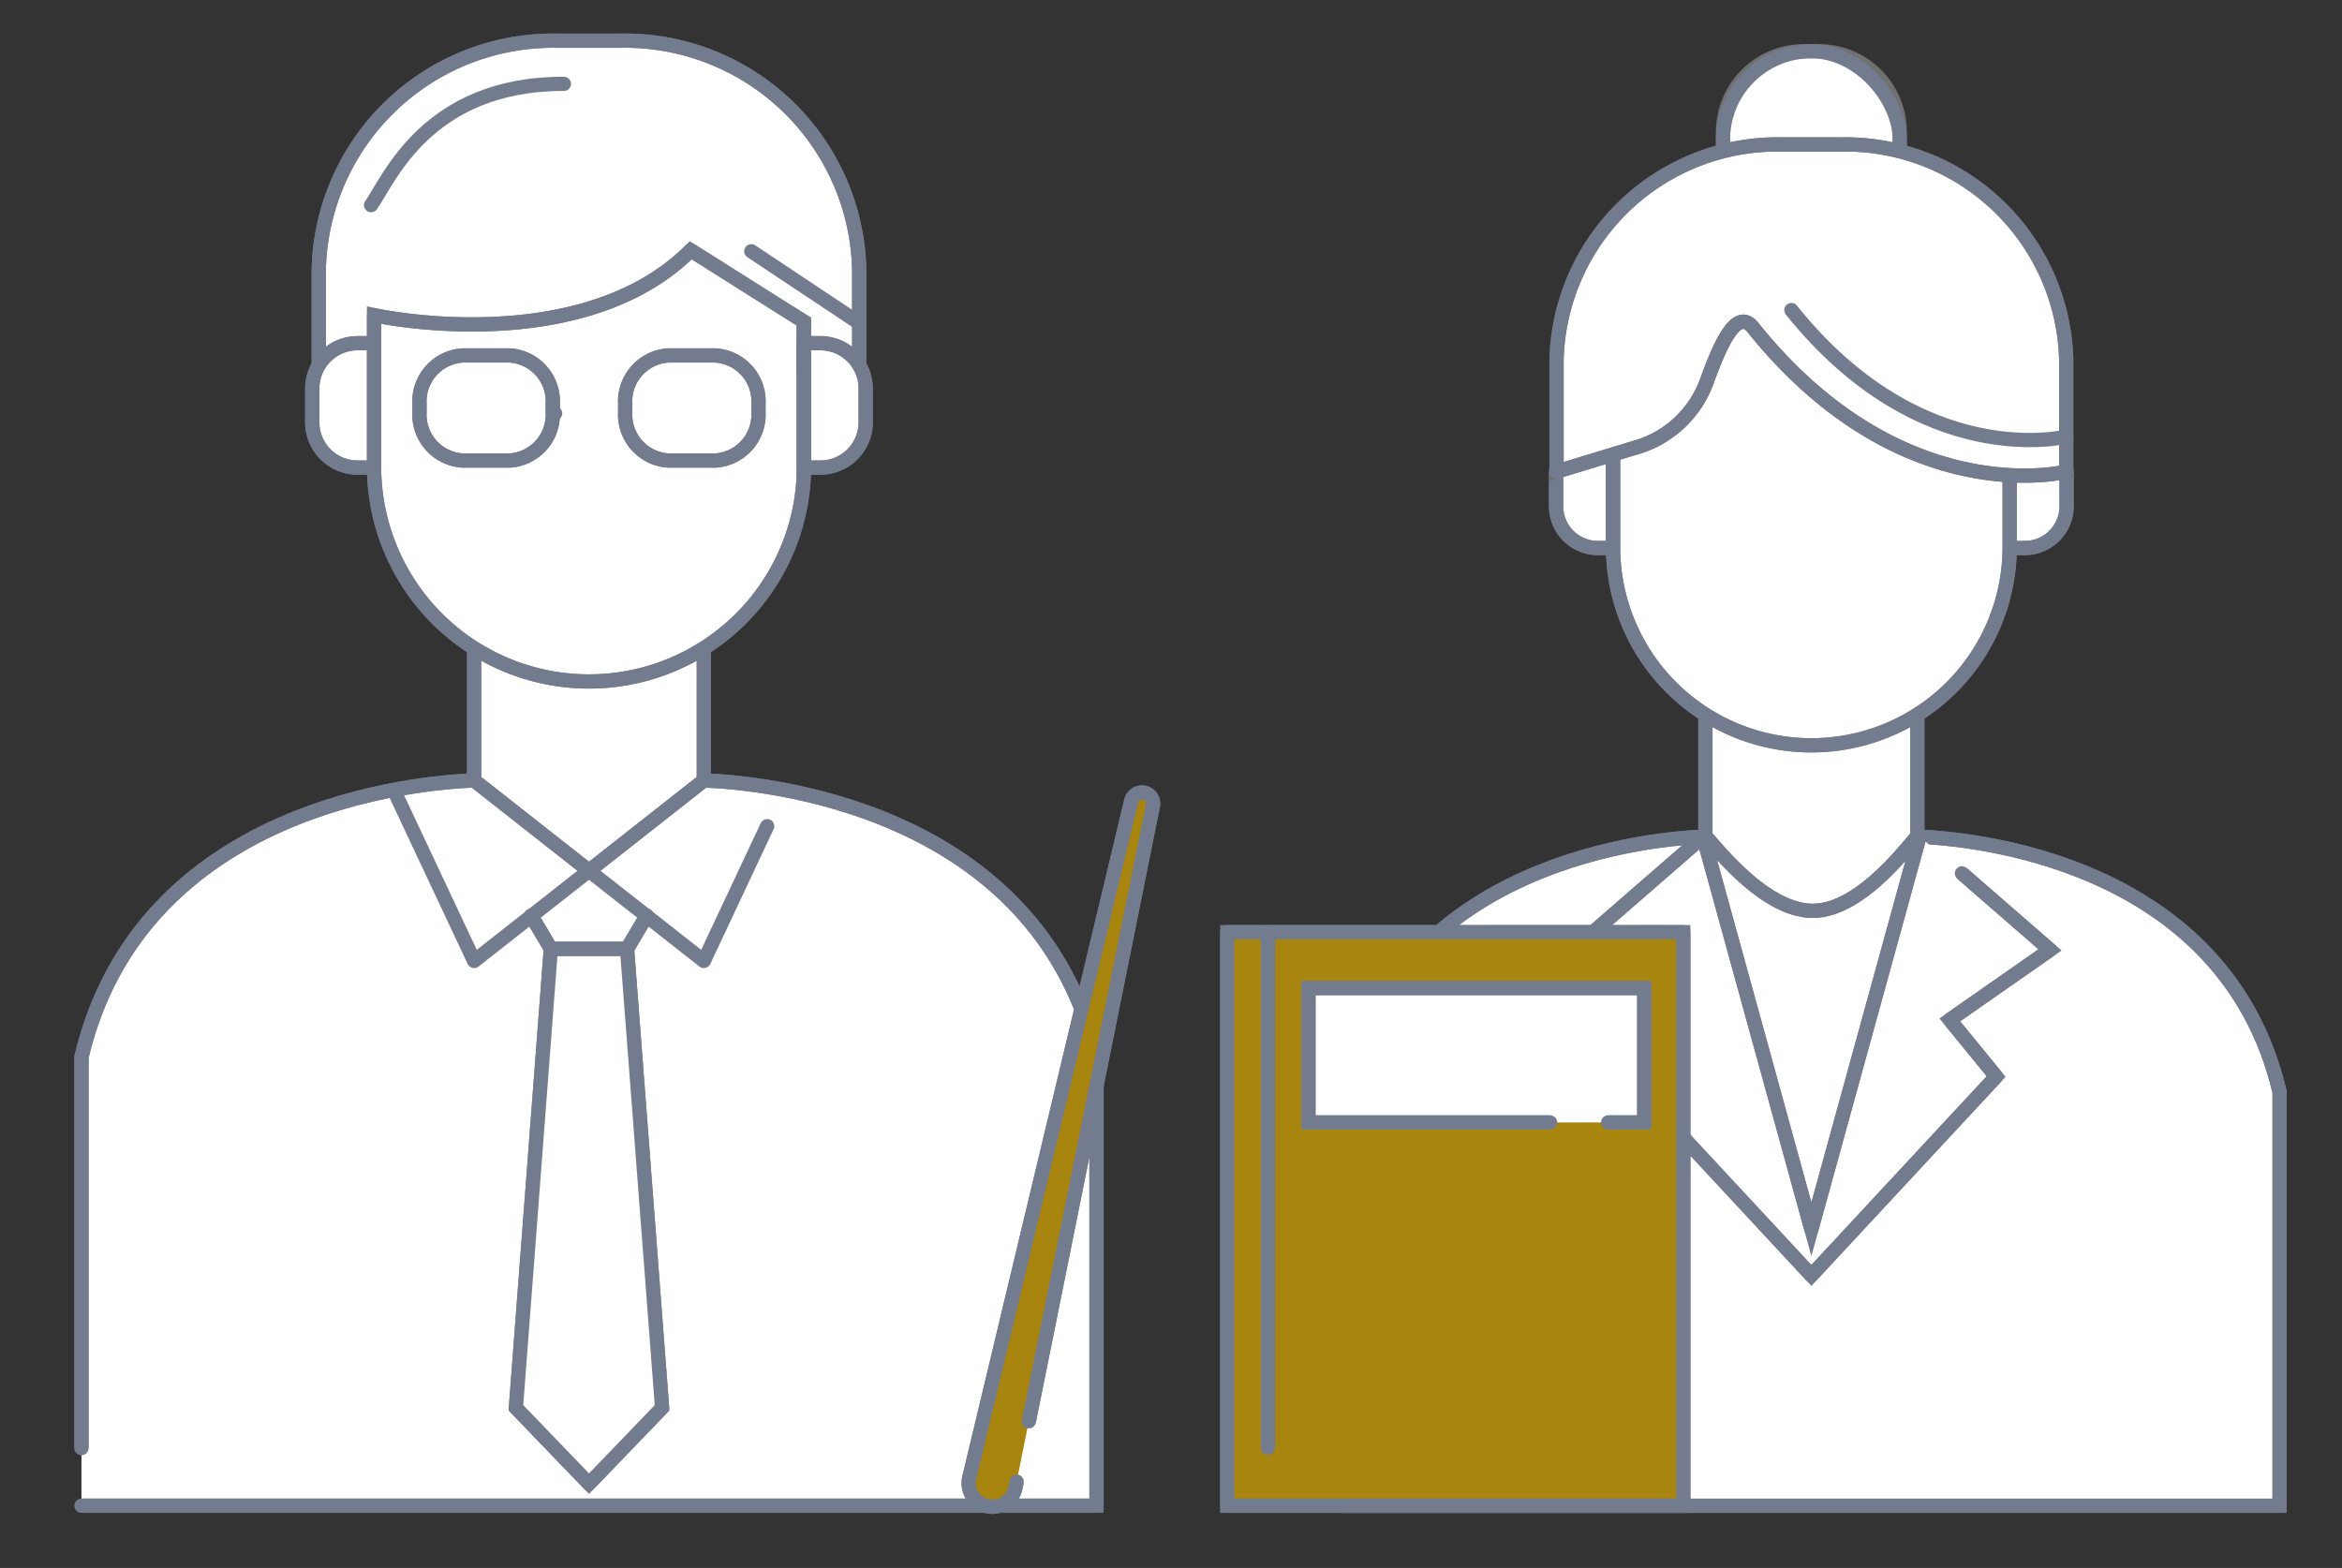
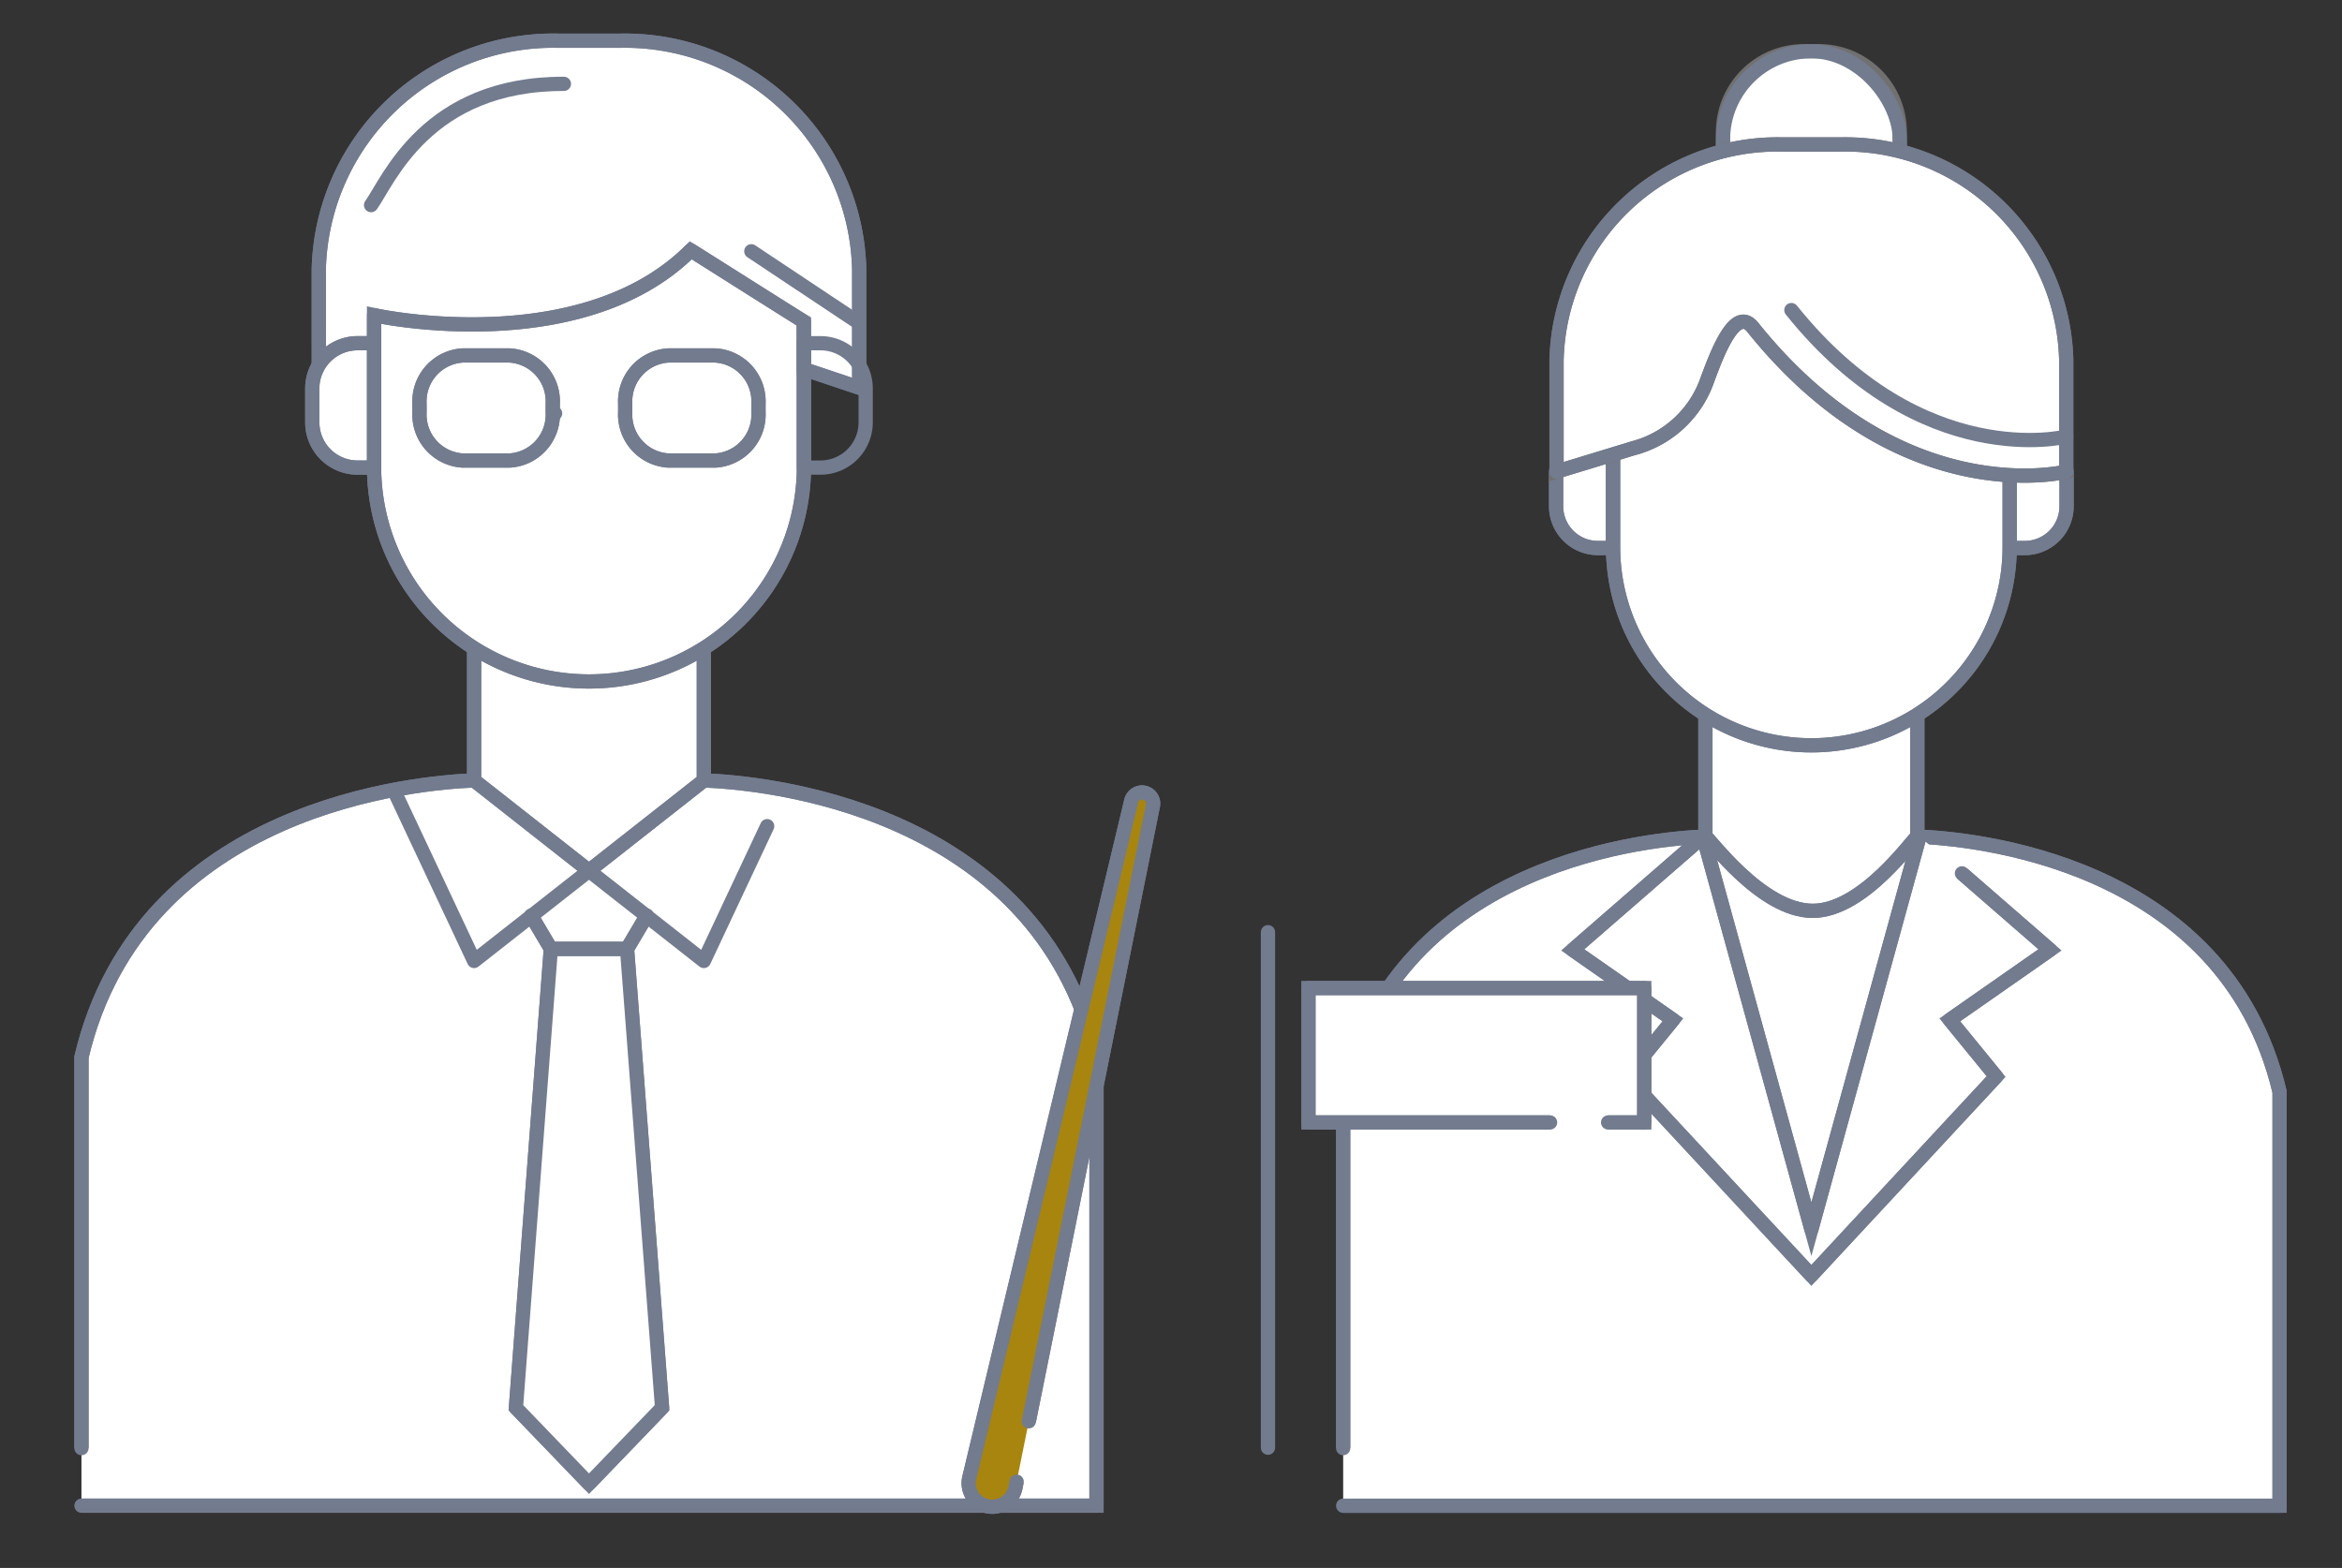
<svg xmlns="http://www.w3.org/2000/svg" width="115" height="77" viewBox="0 0 115 77">
  <rect x="0" y="0" width="115" height="77" fill="#333333" stroke="none" />
  <g id="グループ_6305" data-name="グループ 6305" transform="translate(11882 12282)">
    <g id="グループ_6303" data-name="グループ 6303" transform="translate(-12665.881 -14418.832)">
      <path id="パス_649" data-name="パス 649" d="M171.751,81.087H171V75.452h.748a2.05,2.05,0,0,1,2.05,2.05v1.535a2.05,2.05,0,0,1-2.05,2.05" transform="translate(711.558 2082.658)" fill="#fff" stroke="#737b8e" stroke-width="0.7" />
      <path id="パス_650" data-name="パス 650" d="M171.751,81.087H171V75.452h.748a2.05,2.05,0,0,1,2.05,2.05v1.535A2.05,2.05,0,0,1,171.751,81.087Z" transform="translate(711.558 2082.658)" fill="none" stroke="#737b8e" stroke-linecap="round" stroke-linejoin="round" stroke-width="0.7" />
      <path id="パス_651" data-name="パス 651" d="M134.213,75.452h.748v5.635h-.748a2.05,2.05,0,0,1-2.05-2.05V77.5a2.05,2.05,0,0,1,2.05-2.05" transform="translate(728.128 2082.658)" fill="#fff" stroke="#737b8e" stroke-width="0.7" />
      <path id="パス_652" data-name="パス 652" d="M134.213,75.452h.748v5.635h-.748a2.05,2.05,0,0,1-2.05-2.05V77.5A2.05,2.05,0,0,1,134.213,75.452Z" transform="translate(728.128 2082.658)" fill="none" stroke="#737b8e" stroke-linecap="round" stroke-linejoin="round" stroke-width="0.7" />
      <rect id="長方形_534" data-name="長方形 534" width="10.406" height="30.154" transform="translate(867.622 2167.253)" fill="#fff" stroke="#737b8e" stroke-width="0.7" />
      <rect id="長方形_535" data-name="長方形 535" width="10.406" height="30.154" transform="translate(867.622 2167.253)" fill="none" stroke="#737b8e" stroke-linecap="round" stroke-linejoin="round" stroke-width="0.7" />
      <path id="パス_653" data-name="パス 653" d="M113.928,142.857h45.981V122.535c-2.7-11.428-15.329-12.448-17.788-12.538-.132,0-2.622,3.645-5.133,3.645-2.557,0-5.138-3.65-5.273-3.645-2.459.091-15.086,1.111-17.787,12.538v17.493" transform="translate(735.907 2067.921)" fill="#fff" stroke="#737b8e" stroke-width="0.7" />
      <path id="パス_654" data-name="パス 654" d="M113.928,142.857h45.981V122.535c-2.7-11.428-15.329-12.448-17.788-12.538-.132,0-2.622,3.645-5.133,3.645-2.557,0-5.138-3.65-5.273-3.645-2.459.091-15.086,1.111-17.787,12.538v17.493" transform="translate(735.907 2067.921)" fill="none" stroke="#737b8e" stroke-linecap="round" stroke-linejoin="round" stroke-width="0.7" />
      <path id="パス_655" data-name="パス 655" d="M151.164,53.035h-.739a3.97,3.97,0,0,1-3.97-3.97V46.7a3.97,3.97,0,0,1,3.97-3.97h.739a3.97,3.97,0,0,1,3.97,3.97v2.366a3.97,3.97,0,0,1-3.97,3.97" transform="translate(722.031 2096.617)" fill="#fff" stroke="#707070" stroke-width="0.7" />
      <rect id="長方形_536" data-name="長方形 536" width="8.68" height="10.306" rx="4.34" transform="translate(868.486 2139.346)" fill="none" stroke="#737b8e" stroke-linecap="round" stroke-linejoin="round" stroke-width="0.7" />
      <path id="パス_656" data-name="パス 656" d="M146.779,83.506h0a9.736,9.736,0,0,1-9.736-9.736V68.146a9.736,9.736,0,1,1,19.473,0V73.77a9.736,9.736,0,0,1-9.736,9.736" transform="translate(726.046 2089.928)" fill="#fff" stroke="#737b8e" stroke-width="0.7" />
      <path id="パス_657" data-name="パス 657" d="M146.779,83.506h0a9.736,9.736,0,0,1-9.736-9.736V68.146a9.736,9.736,0,1,1,19.473,0V73.77A9.736,9.736,0,0,1,146.779,83.506Z" transform="translate(726.046 2089.928)" fill="none" stroke="#737b8e" stroke-linecap="round" stroke-linejoin="round" stroke-width="0.7" />
      <path id="パス_658" data-name="パス 658" d="M146.125,50.718H143.3a10.854,10.854,0,0,0-11.1,10.589v5.478l3.754-1.144a5.26,5.26,0,0,0,3.657-3.382c.476-1.276,1.356-3.646,2.228-2.558,7.312,9.123,15.389,7.084,15.389,7.084V61.307a10.855,10.855,0,0,0-11.1-10.589" transform="translate(728.112 2093.209)" fill="#fff" stroke="#707070" stroke-width="0.7" />
      <path id="パス_659" data-name="パス 659" d="M146.125,50.718H143.3a10.854,10.854,0,0,0-11.1,10.589v5.478l3.754-1.144a5.26,5.26,0,0,0,3.657-3.382c.476-1.276,1.356-3.646,2.228-2.558,7.312,9.123,15.389,7.084,15.389,7.084V61.307A10.855,10.855,0,0,0,146.125,50.718Z" transform="translate(728.112 2093.209)" fill="none" stroke="#737b8e" stroke-linecap="round" stroke-linejoin="round" stroke-width="0.7" />
      <path id="パス_660" data-name="パス 660" d="M150.617,109.983l-5.312,19.29-5.312-19.29-6.407,5.571,4.921,3.436-2.275,2.785,9.072,9.766,9.072-9.766-2.275-2.785,4.921-3.436-4.324-3.76" transform="translate(727.521 2067.927)" fill="#fff" stroke="#737b8e" stroke-width="0.7" />
      <path id="パス_661" data-name="パス 661" d="M150.617,109.983l-5.312,19.29-5.312-19.29-6.407,5.571,4.921,3.436-2.275,2.785,9.072,9.766,9.072-9.766-2.275-2.785,4.921-3.436-4.324-3.76" transform="translate(727.521 2067.927)" fill="none" stroke="#737b8e" stroke-linecap="round" stroke-linejoin="round" stroke-width="0.7" />
      <path id="パス_662" data-name="パス 662" d="M5.881,140.8H55.723V118.774C52.8,106.386,39.106,105.28,36.442,105.182c-.144-.005-11.133-.005-11.28,0-2.665.1-16.353,1.2-19.281,13.592v19.2" transform="translate(782 2069.976)" fill="#fff" stroke="#737b8e" stroke-width="0.7" />
      <path id="パス_663" data-name="パス 663" d="M5.881,140.8H55.723V118.774C52.8,106.386,39.106,105.28,36.442,105.182c-.144-.005-11.133-.005-11.28,0-2.665.1-16.353,1.2-19.281,13.592v19.2" transform="translate(782 2069.976)" fill="none" stroke="#737b8e" stroke-linecap="round" stroke-linejoin="round" stroke-width="0.7" />
      <path id="パス_664" data-name="パス 664" d="M50.787,96.585l-5.64,4.435-5.64-4.435V85.024h11.28Z" transform="translate(767.655 2078.574)" fill="#fff" stroke="#737b8e" stroke-width="0.7" />
      <path id="パス_665" data-name="パス 665" d="M50.787,96.585l-5.64,4.435-5.64-4.435V85.024h11.28Z" transform="translate(767.655 2078.574)" fill="none" stroke="#737b8e" stroke-linecap="round" stroke-linejoin="round" stroke-width="0.7" />
      <path id="パス_666" data-name="パス 666" d="M41.492,74.943h0A10.554,10.554,0,0,1,30.938,64.389V56.243a10.554,10.554,0,1,1,21.108,0v8.146A10.554,10.554,0,0,1,41.492,74.943" transform="translate(771.311 2095.355)" fill="#fff" stroke="#737b8e" stroke-width="0.7" />
      <path id="パス_667" data-name="パス 667" d="M41.492,74.943h0A10.554,10.554,0,0,1,30.938,64.389V56.243a10.554,10.554,0,1,1,21.108,0v8.146A10.554,10.554,0,0,1,41.492,74.943Z" transform="translate(771.311 2095.355)" fill="none" stroke="#737b8e" stroke-linecap="round" stroke-linejoin="round" stroke-width="0.7" />
      <path id="パス_668" data-name="パス 668" d="M37.975,41.832h2.994A11.509,11.509,0,0,1,52.74,53.06v5.809l-2.714-.909V55.624c-.179-.1-4.954-3.123-5.556-3.5-5,4.99-14.076,3.507-15.553,3.184v1.661c-.63,1.5-2.714,1.9-2.714,1.9V53.06A11.51,11.51,0,0,1,37.975,41.832" transform="translate(773.331 2097)" fill="#fff" stroke="#737b8e" stroke-width="0.7" />
      <path id="パス_669" data-name="パス 669" d="M37.975,41.832h2.994A11.509,11.509,0,0,1,52.74,53.06v5.809l-2.714-.909V55.624c-.179-.1-4.954-3.123-5.556-3.5-5,4.99-14.076,3.507-15.553,3.184v1.661c-.63,1.5-2.714,1.9-2.714,1.9V53.06A11.51,11.51,0,0,1,37.975,41.832Z" transform="translate(773.331 2097)" fill="none" stroke="#737b8e" stroke-linecap="round" stroke-linejoin="round" stroke-width="0.7" />
      <line id="線_137" data-name="線 137" x2="5.151" y2="3.427" transform="translate(820.773 2149.172)" fill="none" stroke="#737b8e" stroke-linecap="round" stroke-linejoin="round" stroke-width="0.7" />
-       <path id="パス_670" data-name="パス 670" d="M68.561,73.847H67.75V67.739h.811a2.223,2.223,0,0,1,2.222,2.222v1.663a2.223,2.223,0,0,1-2.222,2.222" transform="translate(755.606 2085.948)" fill="#fff" stroke="#737b8e" stroke-width="0.7" />
      <path id="パス_671" data-name="パス 671" d="M68.561,73.847H67.75V67.739h.811a2.223,2.223,0,0,1,2.222,2.222v1.663A2.223,2.223,0,0,1,68.561,73.847Z" transform="translate(755.606 2085.948)" fill="none" stroke="#737b8e" stroke-linecap="round" stroke-linejoin="round" stroke-width="0.7" />
      <path id="パス_672" data-name="パス 672" d="M27.869,67.739h.811v6.108h-.811a2.223,2.223,0,0,1-2.222-2.222V69.961a2.223,2.223,0,0,1,2.222-2.222" transform="translate(773.568 2085.948)" fill="#fff" stroke="#737b8e" stroke-width="0.7" />
      <path id="パス_673" data-name="パス 673" d="M27.869,67.739h.811v6.108h-.811a2.223,2.223,0,0,1-2.222-2.222V69.961A2.223,2.223,0,0,1,27.869,67.739Z" transform="translate(773.568 2085.948)" fill="none" stroke="#737b8e" stroke-linecap="round" stroke-linejoin="round" stroke-width="0.7" />
      <path id="パス_674" data-name="パス 674" d="M39.245,68.788H36.958a2.258,2.258,0,0,0-2.128,2.368v.425a2.258,2.258,0,0,0,2.128,2.368h2.287a2.257,2.257,0,0,0,2.128-2.368v-.425a2.257,2.257,0,0,0-2.128-2.368" transform="translate(769.65 2085.5)" fill="#fff" stroke="#737b8e" stroke-width="0.7" />
      <path id="パス_675" data-name="パス 675" d="M39.245,68.788H36.958a2.258,2.258,0,0,0-2.128,2.368v.425a2.258,2.258,0,0,0,2.128,2.368h2.287a2.257,2.257,0,0,0,2.128-2.368v-.425A2.257,2.257,0,0,0,39.245,68.788Z" transform="translate(769.65 2085.5)" fill="none" stroke="#737b8e" stroke-linecap="round" stroke-linejoin="round" stroke-width="0.7" />
      <path id="パス_676" data-name="パス 676" d="M56.861,68.788H54.574a2.258,2.258,0,0,0-2.128,2.368v.425a2.258,2.258,0,0,0,2.128,2.368h2.287a2.258,2.258,0,0,0,2.128-2.368v-.425a2.258,2.258,0,0,0-2.128-2.368" transform="translate(762.135 2085.5)" fill="#fff" stroke="#737b8e" stroke-width="0.7" />
      <path id="パス_677" data-name="パス 677" d="M56.861,68.788H54.574a2.258,2.258,0,0,0-2.128,2.368v.425a2.258,2.258,0,0,0,2.128,2.368h2.287a2.258,2.258,0,0,0,2.128-2.368v-.425A2.258,2.258,0,0,0,56.861,68.788Z" transform="translate(762.135 2085.5)" fill="none" stroke="#737b8e" stroke-linecap="round" stroke-linejoin="round" stroke-width="0.7" />
      <path id="パス_678" data-name="パス 678" d="M46.443,73.745h0Z" transform="translate(764.696 2083.386)" fill="#fff" stroke="#737b8e" stroke-width="0.7" />
      <path id="パス_679" data-name="パス 679" d="M46.443,73.745h0Z" transform="translate(764.696 2083.386)" fill="none" stroke="#737b8e" stroke-linecap="round" stroke-linejoin="round" stroke-width="0.7" />
      <path id="パス_680" data-name="パス 680" d="M50.263,142.146l-3.589,3.728-3.589-3.728L44.8,119.607h3.741Z" transform="translate(766.129 2063.821)" fill="#fff" stroke="#737b8e" stroke-width="0.7" />
      <path id="パス_681" data-name="パス 681" d="M50.263,142.146l-3.589,3.728-3.589-3.728L44.8,119.607h3.741Z" transform="translate(766.129 2063.821)" fill="#fff" stroke="#737b8e" stroke-linecap="round" stroke-linejoin="round" stroke-width="0.7" />
      <path id="パス_682" data-name="パス 682" d="M50.07,116.757l-.968,1.634H45.36l-.968-1.634" transform="translate(765.571 2065.037)" fill="#fff" stroke="#737b8e" stroke-width="0.7" />
      <path id="パス_683" data-name="パス 683" d="M50.07,116.757l-.968,1.634H45.36l-.968-1.634" transform="translate(765.571 2065.037)" fill="none" stroke="#737b8e" stroke-linecap="round" stroke-linejoin="round" stroke-width="0.7" />
      <path id="パス_684" data-name="パス 684" d="M50.961,107.779l-3.11,6.619-5.64-4.43-5.64,4.43L32.624,106" transform="translate(770.591 2069.626)" fill="none" stroke="#737b8e" stroke-linecap="round" stroke-linejoin="round" stroke-width="0.7" />
      <path id="パス_685" data-name="パス 685" d="M40.151,45.525c-6.745-.017-8.609,4.755-9.468,5.955" transform="translate(771.419 2095.425)" fill="none" stroke="#737b8e" stroke-linecap="round" stroke-linejoin="round" stroke-width="0.7" />
      <path id="パス_686" data-name="パス 686" d="M152.312,64.9c6.412,8,13.495,6.212,13.495,6.212" transform="translate(719.532 2087.16)" fill="none" stroke="#737b8e" stroke-linecap="round" stroke-linejoin="round" stroke-width="0.7" />
-       <rect id="長方形_537" data-name="長方形 537" width="22.393" height="28.166" transform="translate(844.143 2182.611)" fill="#fff" stroke="#737b8e" stroke-width="0.7" />
-       <rect id="長方形_538" data-name="長方形 538" width="22.393" height="28.166" transform="translate(844.143 2182.611)" fill="#a7850f" stroke="#737b8e" stroke-linecap="round" stroke-linejoin="round" stroke-width="0.7" />
-       <line id="線_138" data-name="線 138" y2="25.317" transform="translate(846.143 2182.611)" fill="#fff" stroke="#737b8e" stroke-width="0.7" />
      <line id="線_139" data-name="線 139" y2="25.317" transform="translate(846.143 2182.611)" fill="none" stroke="#737b8e" stroke-linecap="round" stroke-linejoin="round" stroke-width="0.7" />
      <path id="パス_687" data-name="パス 687" d="M122.819,129.568H110.953v-6.6h16.49v6.6h-1.774" transform="translate(737.176 2062.387)" fill="#fff" stroke="#737b8e" stroke-width="0.7" />
      <path id="パス_688" data-name="パス 688" d="M122.819,129.568H110.953v-6.6h16.49v6.6h-1.774" transform="translate(737.176 2062.387)" fill="none" stroke="#737b8e" stroke-linecap="round" stroke-linejoin="round" stroke-width="0.7" />
      <path id="パス_689" data-name="パス 689" d="M84.813,137.1l6.093-30.231a.545.545,0,0,0-1.064-.235l-7.951,33.232a1.159,1.159,0,1,0,2.263.5l.061-.3" transform="translate(749.587 2069.531)" fill="#fff" stroke="#737b8e" stroke-width="0.7" />
      <path id="パス_690" data-name="パス 690" d="M84.813,137.1l6.093-30.231a.545.545,0,0,0-1.064-.235l-7.951,33.232a1.159,1.159,0,1,0,2.263.5l.061-.3" transform="translate(749.587 2069.531)" fill="#a7850f" stroke="#737b8e" stroke-linecap="round" stroke-linejoin="round" stroke-width="0.7" />
    </g>
    <rect id="長方形_3308" data-name="長方形 3308" width="115" height="77" transform="translate(-11882 -12282)" fill="none" />
  </g>
</svg>